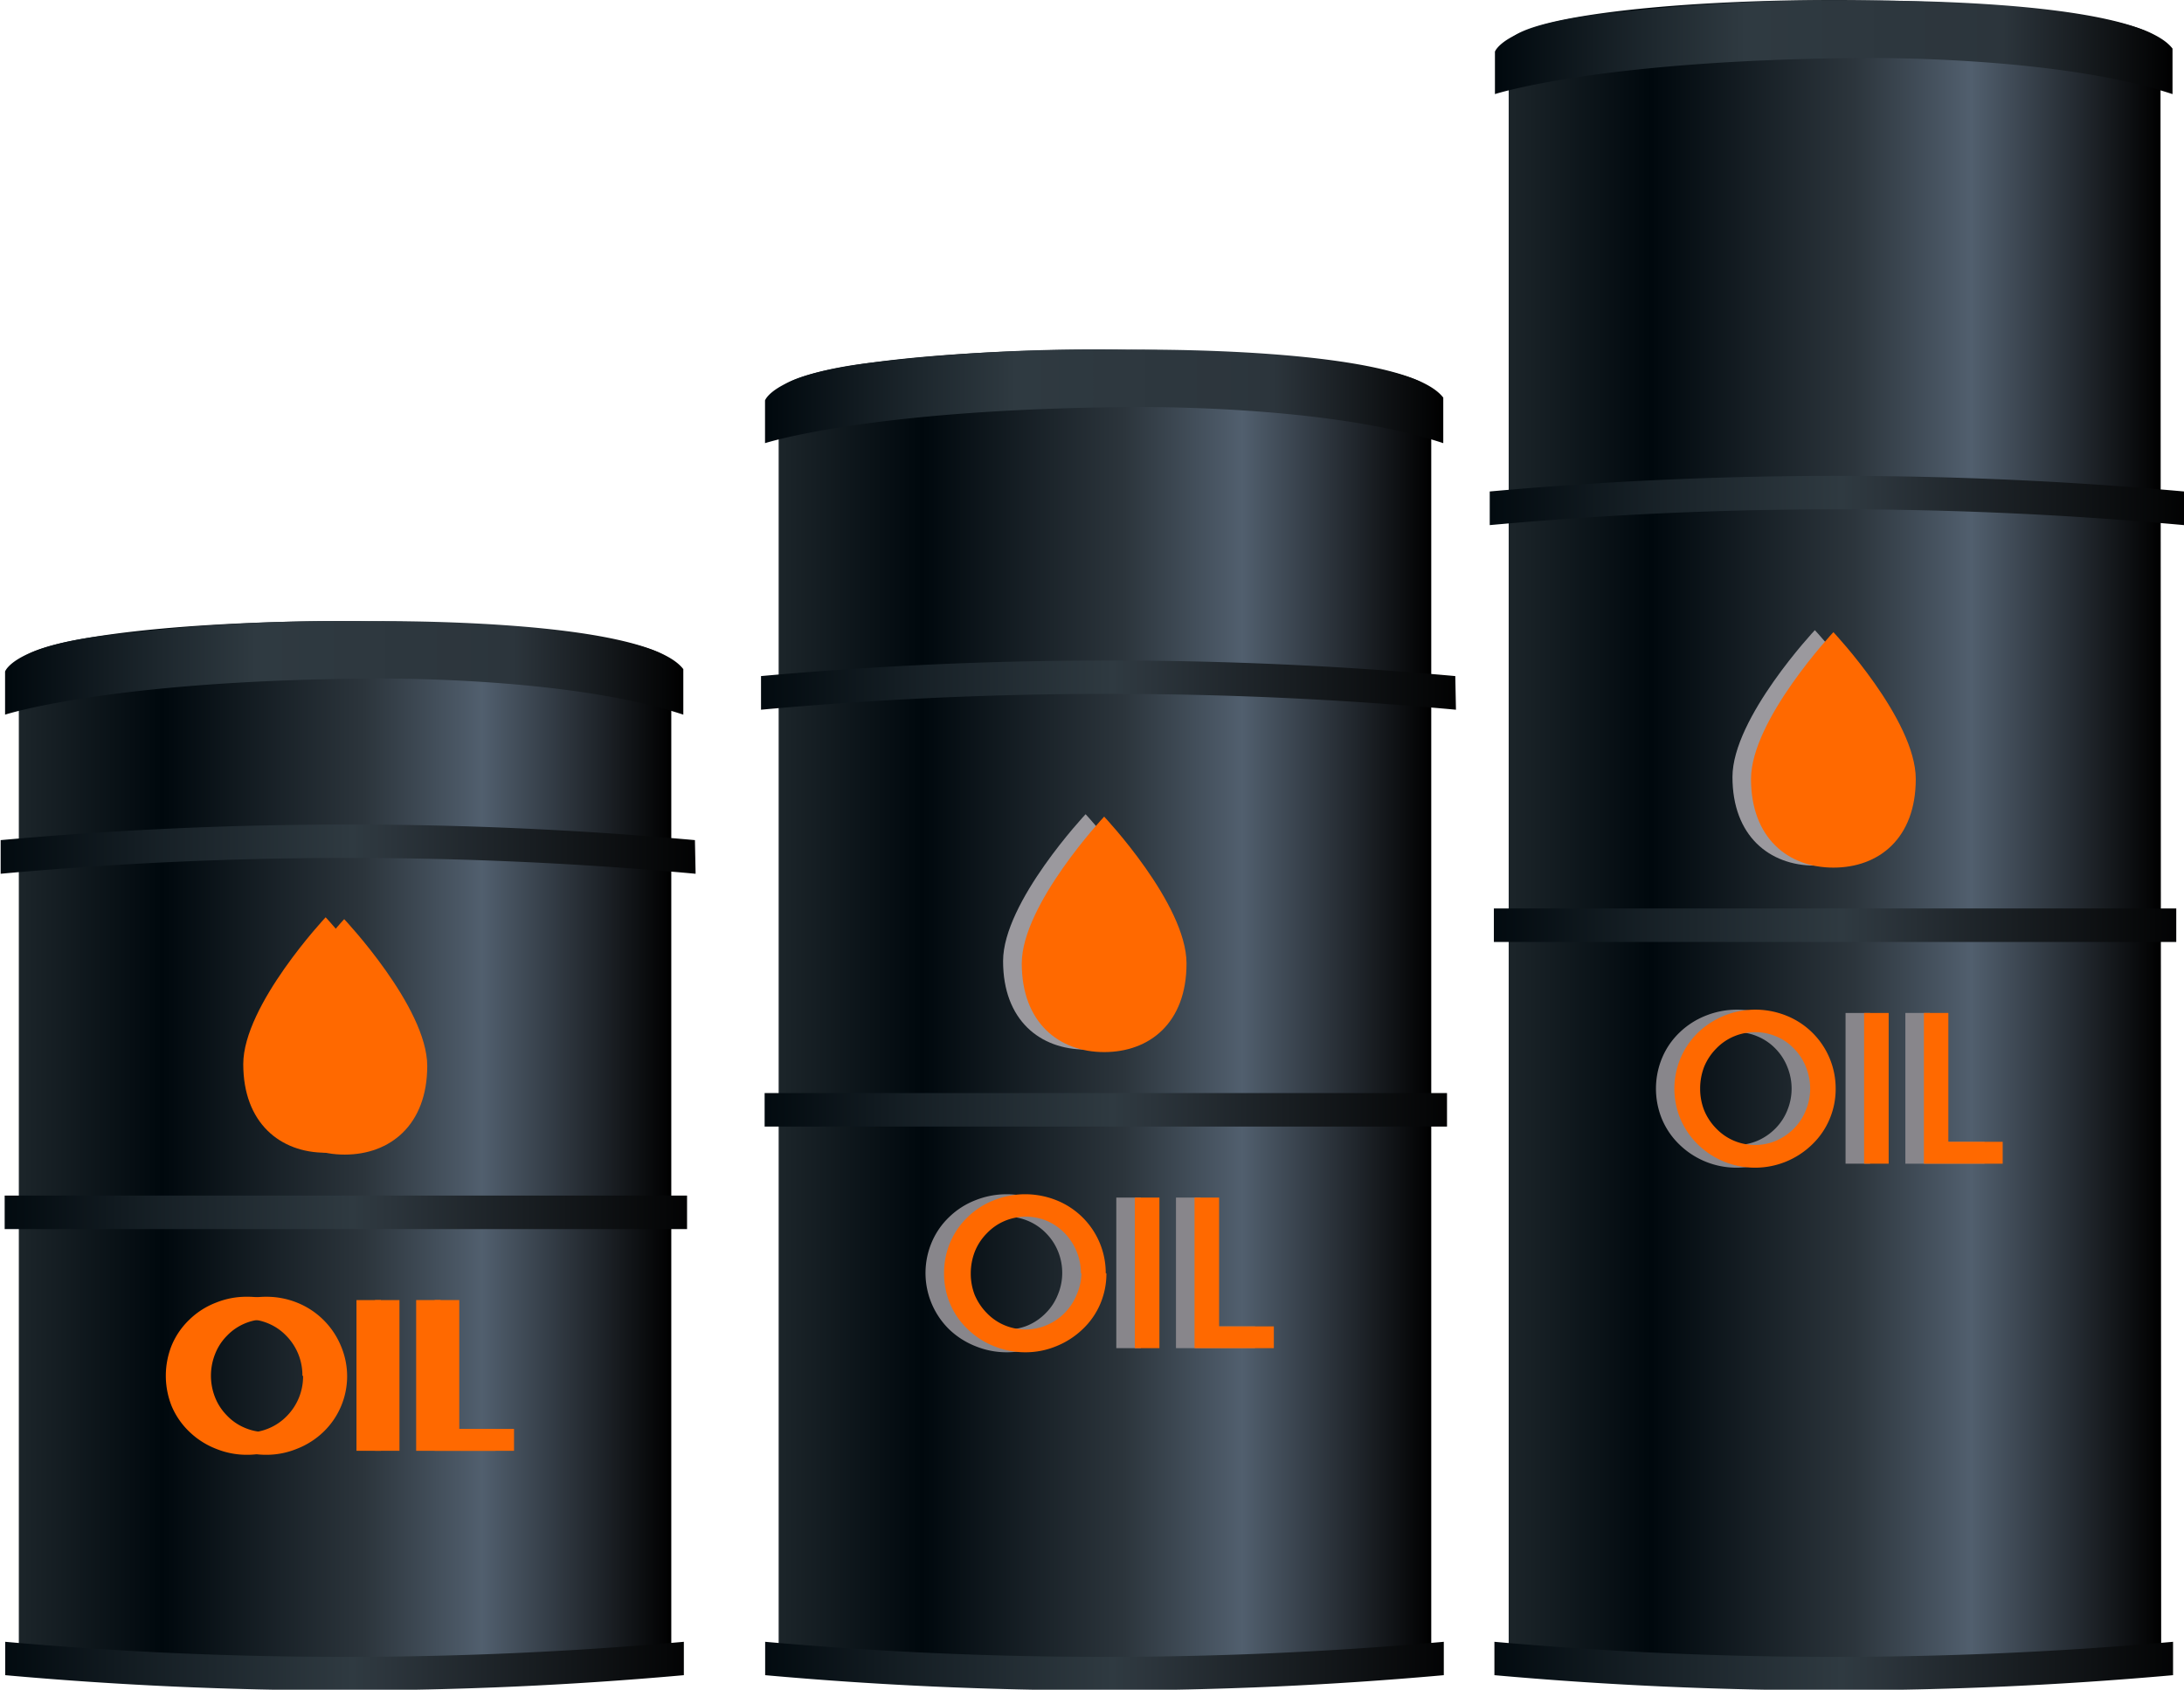
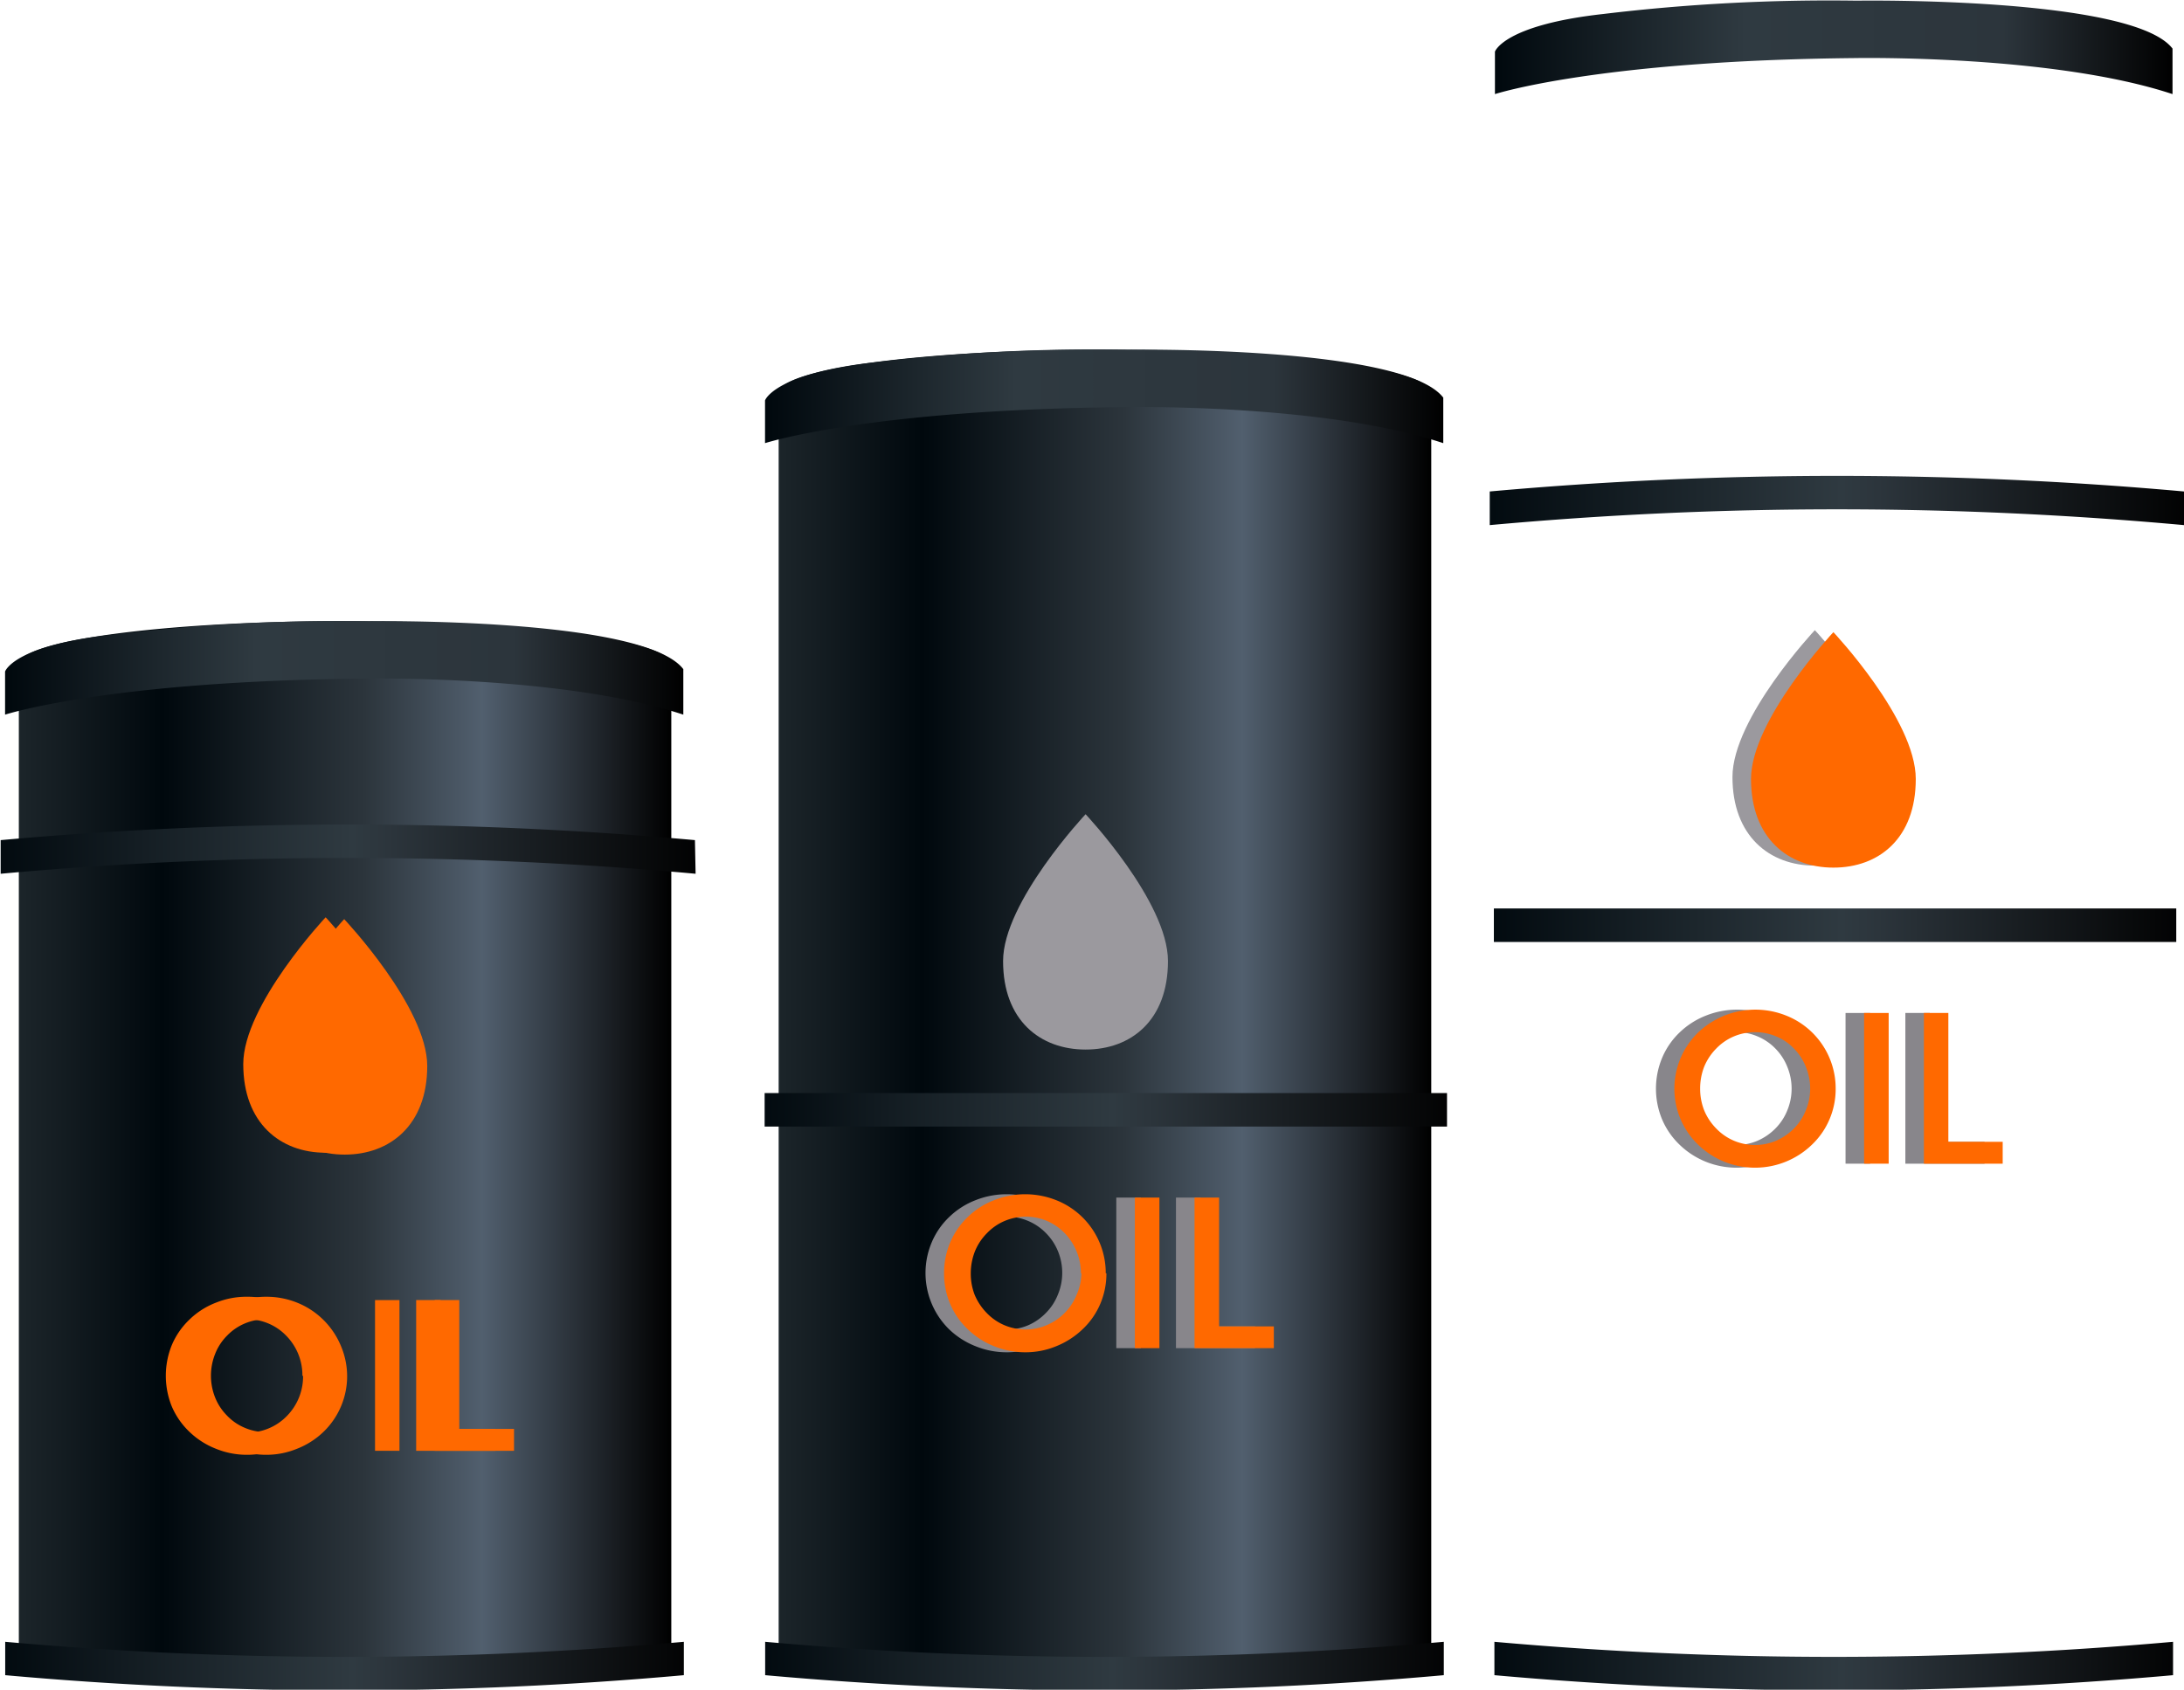
<svg xmlns="http://www.w3.org/2000/svg" xmlns:xlink="http://www.w3.org/1999/xlink" viewBox="0 0 163.58 126.59">
  <defs>
    <linearGradient id="b8bc6277-f1f6-44d6-bf01-44a6ebf2d47d" x1="1.41" y1="86.5" x2="50.28" y2="86.5" gradientUnits="userSpaceOnUse">
      <stop offset="0" stop-color="#1c252a" />
      <stop offset="0.22" stop-color="#00080d" />
      <stop offset="0.53" stop-color="#2c353c" />
      <stop offset="0.71" stop-color="#515f6e" />
      <stop offset="1" />
    </linearGradient>
    <linearGradient id="b2c844c6-12c6-48b4-90e2-d2b6cab66421" x1="-1.37" y1="63.6" x2="53.07" y2="63.6" gradientUnits="userSpaceOnUse">
      <stop offset="0" stop-color="#00080d" />
      <stop offset="0.51" stop-color="#2f3a41" />
      <stop offset="0.56" stop-color="#2c353c" />
      <stop offset="1" />
    </linearGradient>
    <linearGradient id="f780d0cd-1a46-4944-b582-b4159f39c0a0" x1="-1.14" y1="90.82" x2="52.83" y2="90.82" xlink:href="#b2c844c6-12c6-48b4-90e2-d2b6cab66421" />
    <linearGradient id="fc7948ae-53bd-4aa2-ad98-67cbed04be77" x1="-1.14" y1="124.77" x2="52.87" y2="124.77" xlink:href="#b2c844c6-12c6-48b4-90e2-d2b6cab66421" />
    <linearGradient id="f666ee9f-7fa0-47ea-a7db-21fca8c36f96" x1="0.38" y1="50.02" x2="51.18" y2="50.02" gradientUnits="userSpaceOnUse">
      <stop offset="0" stop-color="#00080d" />
      <stop offset="0.37" stop-color="#2f3a41" />
      <stop offset="0.75" stop-color="#2c353c" />
      <stop offset="1" />
    </linearGradient>
    <linearGradient id="a42b9157-3549-485a-8d67-2e1dd955c958" x1="58.32" y1="76.33" x2="107.2" y2="76.33" xlink:href="#b8bc6277-f1f6-44d6-bf01-44a6ebf2d47d" />
    <linearGradient id="a6e16c87-36c9-4a05-a683-a992083a1dc5" x1="55.54" y1="51.31" x2="109.98" y2="51.31" xlink:href="#b2c844c6-12c6-48b4-90e2-d2b6cab66421" />
    <linearGradient id="be383ae7-7dc4-47ef-8293-9df41451de20" x1="55.78" y1="83.14" x2="109.74" y2="83.14" xlink:href="#b2c844c6-12c6-48b4-90e2-d2b6cab66421" />
    <linearGradient id="a31cbb1c-e998-4189-a7ad-98f21cc8d3eb" x1="55.78" y1="124.77" x2="109.78" y2="124.77" xlink:href="#b2c844c6-12c6-48b4-90e2-d2b6cab66421" />
    <linearGradient id="ae73cb6c-cc9c-4b94-ae11-6793c885d379" x1="57.3" y1="29.67" x2="108.1" y2="29.67" xlink:href="#f666ee9f-7fa0-47ea-a7db-21fca8c36f96" />
    <linearGradient id="aa31179d-4a4a-4e87-ae4d-0c1c2703a040" x1="112.95" y1="63.26" x2="161.82" y2="63.26" xlink:href="#b8bc6277-f1f6-44d6-bf01-44a6ebf2d47d" />
    <linearGradient id="a6916d62-83b0-4c81-a81c-dfd1455485d6" x1="110.16" y1="37.49" x2="164.6" y2="37.49" xlink:href="#b2c844c6-12c6-48b4-90e2-d2b6cab66421" />
    <linearGradient id="beb502e9-7499-4e01-aef4-0846e7ef0c1d" x1="110.4" y1="69.32" x2="164.36" y2="69.32" xlink:href="#b2c844c6-12c6-48b4-90e2-d2b6cab66421" />
    <linearGradient id="bbf54062-9b0e-4e13-b096-ed1ea5b624fa" x1="110.4" y1="124.77" x2="164.4" y2="124.77" xlink:href="#b2c844c6-12c6-48b4-90e2-d2b6cab66421" />
    <linearGradient id="b8279e93-a2b6-4310-bd9f-9abc4170ea4b" x1="111.92" y1="3.53" x2="162.72" y2="3.53" xlink:href="#f666ee9f-7fa0-47ea-a7db-21fca8c36f96" />
  </defs>
  <g style="isolation:isolate">
    <g id="b556ba49-2e40-4b05-b044-c45634af7fff" data-name="Слой 2">
      <g id="ee698a04-fc45-4427-bd15-9968a8e80024" data-name="OBJECTS">
        <path d="M50.28,49.78c0-1.79-10.94-3.25-24.43-3.25S1.41,48,1.41,49.78v73.31h0a.69.69,0,0,0,0,.13c0,1.8,10.94,3.25,24.44,3.25s24.43-1.45,24.43-3.25a.32.32,0,0,0,0-.13h0Z" style="fill:url(#b8bc6277-f1f6-44d6-bf01-44a6ebf2d47d)" />
        <path d="M52.05,62.94a290,290,0,0,0-52,0v2.52a286.37,286.37,0,0,1,52.05,0Z" style="fill:url(#b2c844c6-12c6-48b4-90e2-d2b6cab66421)" />
-         <rect x="0.35" y="89.57" width="51.11" height="2.51" style="fill:url(#f780d0cd-1a46-4944-b582-b4159f39c0a0)" />
        <path d="M51.22,123A286.69,286.69,0,0,1,.39,123v2.5a283.87,283.87,0,0,0,50.83,0Z" style="fill:url(#fc7948ae-53bd-4aa2-ad98-67cbed04be77)" />
        <path d="M51.18,53.54V50.13c-3-3.91-23.65-3.59-23.65-3.59a140.71,140.71,0,0,0-19,1C1,48.32.38,50.31.38,50.31v3.23S8.17,51,27.43,50.84C27.43,50.84,42.22,50.57,51.18,53.54Z" style="fill:url(#f666ee9f-7fa0-47ea-a7db-21fca8c36f96)" />
        <g style="mix-blend-mode:multiply">
          <path d="M24.56,103.07a5.79,5.79,0,0,1-1.76,4.19,6,6,0,0,1-2,1.28,6,6,0,0,1-2.3.45,6.11,6.11,0,0,1-2.32-.45,6,6,0,0,1-2-1.28,5.75,5.75,0,0,1-1.32-1.91,6.13,6.13,0,0,1,0-4.56,5.69,5.69,0,0,1,1.32-1.92,5.84,5.84,0,0,1,2-1.28,6.06,6.06,0,0,1,2.32-.44,6,6,0,0,1,5.58,3.65A5.82,5.82,0,0,1,24.56,103.07Zm-1.91,0a4.22,4.22,0,0,0-1.21-3,4,4,0,0,0-1.32-.91,3.9,3.9,0,0,0-1.59-.32,4,4,0,0,0-2.92,1.23,4,4,0,0,0-.89,1.37,4.26,4.26,0,0,0-.31,1.63,4.21,4.21,0,0,0,.31,1.62A4.2,4.2,0,0,0,17,107a4,4,0,0,0,3.15,0,4.06,4.06,0,0,0,1.34-.92,4.22,4.22,0,0,0,1.21-3Z" style="fill:#ff6900" />
-           <path d="M26.7,108.69V97.4h1.83v11.29Z" style="fill:#ff6900" />
          <path d="M31.17,108.69V97.4H33v9.65h4.11v1.64Z" style="fill:#ff6900" />
        </g>
        <path d="M26,103.07a5.79,5.79,0,0,1-1.76,4.19,6,6,0,0,1-2,1.28,6,6,0,0,1-2.3.45,6.11,6.11,0,0,1-2.32-.45,6,6,0,0,1-2-1.28,5.75,5.75,0,0,1-1.32-1.91,6.13,6.13,0,0,1,0-4.56,5.69,5.69,0,0,1,1.32-1.92,5.84,5.84,0,0,1,2-1.28,6.25,6.25,0,0,1,2.32-.44,6.13,6.13,0,0,1,2.31.44,5.94,5.94,0,0,1,3.27,3.21A5.82,5.82,0,0,1,26,103.07Zm-1.91,0a4.22,4.22,0,0,0-1.21-3,4,4,0,0,0-1.32-.91,3.9,3.9,0,0,0-1.59-.32A4,4,0,0,0,17,100.07a4,4,0,0,0-.89,1.37,4.41,4.41,0,0,0,0,3.25,4.06,4.06,0,0,0,.89,1.36,3.92,3.92,0,0,0,1.34.92,4,4,0,0,0,1.58.32,4,4,0,0,0,1.57-.32,3.92,3.92,0,0,0,1.34-.92,4.22,4.22,0,0,0,1.21-3Z" style="fill:#ff6900" />
        <path d="M28.09,108.69V97.4h1.83v11.29Z" style="fill:#ff6900" />
        <path d="M32.56,108.69V97.4H34.4v9.65h4.1v1.64Z" style="fill:#ff6900" />
        <path d="M18.22,79.72c0-4.42,6.17-11,6.17-11s6.17,6.55,6.17,11-2.76,6.64-6.17,6.64S18.22,84.13,18.22,79.72Z" style="fill:#ff6900" />
        <path d="M19.61,79.86c0-4.41,6.17-11,6.17-11S32,75.45,32,79.86s-2.77,6.64-6.18,6.64S19.61,84.28,19.61,79.86Z" style="fill:#ff6900" />
        <path d="M107.2,29.44c0-1.8-10.94-3.25-24.44-3.25s-24.44,1.45-24.44,3.25v93.65h0a.69.69,0,0,0,0,.13c0,1.8,10.95,3.25,24.44,3.25s24.44-1.45,24.44-3.25a.69.69,0,0,0,0-.13h0Z" style="fill:url(#a42b9157-3549-485a-8d67-2e1dd955c958)" />
-         <path d="M109,50.65a290,290,0,0,0-52,0v2.52a286.37,286.37,0,0,1,52.05,0Z" style="fill:url(#a6e16c87-36c9-4a05-a683-a992083a1dc5)" />
        <rect x="57.27" y="81.89" width="51.11" height="2.51" style="fill:url(#be383ae7-7dc4-47ef-8293-9df41451de20)" />
        <path d="M108.14,123a286.69,286.69,0,0,1-50.83,0v2.5a283.87,283.87,0,0,0,50.83,0Z" style="fill:url(#a31cbb1c-e998-4189-a7ad-98f21cc8d3eb)" />
        <path d="M108.1,33.2V29.79c-3-3.92-23.66-3.59-23.66-3.59a139.72,139.72,0,0,0-19,.95C57.94,28,57.3,30,57.3,30V33.2s7.78-2.53,27.05-2.7C84.35,30.5,99.13,30.22,108.1,33.2Z" style="fill:url(#ae73cb6c-cc9c-4b94-ae11-6793c885d379)" />
        <g style="mix-blend-mode:multiply">
          <path d="M81.48,95.39a5.75,5.75,0,0,1-1.77,4.19,6.32,6.32,0,0,1-2,1.28,6,6,0,0,1-2.3.45,6.16,6.16,0,0,1-2.33-.45,6.06,6.06,0,0,1-2-1.28,5.91,5.91,0,0,1-1.31-6.47,5.66,5.66,0,0,1,1.31-1.92,5.88,5.88,0,0,1,2-1.28,6.31,6.31,0,0,1,4.63,0,6,6,0,0,1,1.95,1.28,5.79,5.79,0,0,1,1.77,4.2Zm-1.92,0a4.26,4.26,0,0,0-.31-1.63,4.13,4.13,0,0,0-.9-1.37,4.07,4.07,0,0,0-2.9-1.24,4.1,4.1,0,0,0-1.59.32,4,4,0,0,0-1.33.92,4.14,4.14,0,0,0-.9,1.36,4.51,4.51,0,0,0-.31,1.64A4.4,4.4,0,0,0,71.63,97a4.24,4.24,0,0,0,.9,1.36,4,4,0,0,0,1.33.92,4.07,4.07,0,0,0,1.59.32A4,4,0,0,0,77,99.29a4.13,4.13,0,0,0,1.33-.92,4,4,0,0,0,.9-1.37A4.2,4.2,0,0,0,79.56,95.39Z" style="fill:#88868b" />
          <path d="M83.61,101V89.72h1.84V101Z" style="fill:#88868b" />
          <path d="M88.08,101V89.72h1.84v9.65H94V101Z" style="fill:#88868b" />
        </g>
        <path d="M82.87,95.39a5.78,5.78,0,0,1-.45,2.27,5.65,5.65,0,0,1-1.32,1.91,6.18,6.18,0,0,1-2,1.29,6,6,0,0,1-2.3.45,6.16,6.16,0,0,1-2.33-.45,6,6,0,0,1-2-1.29,5.68,5.68,0,0,1-1.31-1.9,5.8,5.8,0,0,1-.45-2.28,5.88,5.88,0,0,1,.45-2.29,5.72,5.72,0,0,1,1.31-1.91,5.83,5.83,0,0,1,2-1.28,6.31,6.31,0,0,1,4.63,0,5.87,5.87,0,0,1,3.72,5.48Zm-1.91,0a4.34,4.34,0,0,0-1.21-3,4.18,4.18,0,0,0-1.33-.92,4.06,4.06,0,0,0-1.58-.32,4.1,4.1,0,0,0-1.59.32,4,4,0,0,0-1.33.92,4.14,4.14,0,0,0-.9,1.36,4.51,4.51,0,0,0-.31,1.64A4.4,4.4,0,0,0,73,97a4.36,4.36,0,0,0,.9,1.36,4,4,0,0,0,1.33.92,4.07,4.07,0,0,0,1.59.32,4,4,0,0,0,1.57-.32A4.17,4.17,0,0,0,80.64,97,4.2,4.2,0,0,0,81,95.39Z" style="fill:#ff6900" />
        <path d="M85,101V89.72h1.84V101Z" style="fill:#ff6900" />
        <path d="M89.47,101V89.72h1.84v9.65h4.1V101Z" style="fill:#ff6900" />
        <path d="M75.13,72c0-4.42,6.18-11,6.18-11s6.17,6.55,6.17,11-2.77,6.63-6.17,6.63S75.13,76.45,75.13,72Z" style="fill:#9b999e;mix-blend-mode:multiply" />
-         <path d="M76.53,72.18c0-4.42,6.17-11,6.17-11s6.17,6.54,6.17,11-2.77,6.64-6.17,6.64S76.53,76.6,76.53,72.18Z" style="fill:#ff6900" />
-         <path d="M161.82,3.29C161.82,1.5,150.88,0,137.38,0S113,1.5,113,3.29v119.8h0a.32.32,0,0,0,0,.13c0,1.8,10.94,3.25,24.43,3.25s24.44-1.45,24.44-3.25a.69.69,0,0,0,0-.13h0Z" style="fill:url(#aa31179d-4a4a-4e87-ae4d-0c1c2703a040)" />
        <path d="M163.58,36.82a289.92,289.92,0,0,0-52,0v2.52a286.26,286.26,0,0,1,52,0Z" style="fill:url(#a6916d62-83b0-4c81-a81c-dfd1455485d6)" />
        <rect x="111.89" y="68.06" width="51.11" height="2.51" style="fill:url(#beb502e9-7499-4e01-aef4-0846e7ef0c1d)" />
        <path d="M162.76,123a286.69,286.69,0,0,1-50.83,0v2.5a284.8,284.8,0,0,0,50.83,0Z" style="fill:url(#bbf54062-9b0e-4e13-b096-ed1ea5b624fa)" />
        <path d="M162.72,7.05V3.64c-3-3.91-23.65-3.59-23.65-3.59a141.64,141.64,0,0,0-19,1c-7.46.83-8.1,2.82-8.1,2.82V7.05S119.7,4.53,139,4.35C139,4.35,153.75,4.08,162.72,7.05Z" style="fill:url(#b8279e93-a2b6-4310-bd9f-9abc4170ea4b)" />
        <g style="mix-blend-mode:multiply">
          <path d="M136.1,81.56a5.87,5.87,0,0,1-.45,2.28,5.75,5.75,0,0,1-1.32,1.91,6.12,6.12,0,0,1-4.26,1.73,6.12,6.12,0,0,1-4.28-1.73,5.72,5.72,0,0,1-1.31-1.91,6,6,0,0,1,0-4.56,5.66,5.66,0,0,1,1.31-1.92,6,6,0,0,1,2-1.28,6.31,6.31,0,0,1,4.63,0,5.87,5.87,0,0,1,3.72,5.48Zm-1.91,0a4.3,4.3,0,0,0-.32-1.63,4.1,4.1,0,0,0-.89-1.37,4,4,0,0,0-1.33-.91,3.85,3.85,0,0,0-1.58-.32,4.1,4.1,0,0,0-1.59.31,4.26,4.26,0,0,0-2.23,2.29,4.46,4.46,0,0,0-.31,1.63,4.4,4.4,0,0,0,.31,1.62,4.24,4.24,0,0,0,.9,1.36,4,4,0,0,0,1.33.92,4.07,4.07,0,0,0,1.59.32,4,4,0,0,0,1.57-.32,4.28,4.28,0,0,0,1.34-.92,4.06,4.06,0,0,0,.89-1.36A4.25,4.25,0,0,0,134.19,81.56Z" style="fill:#88868b" />
          <path d="M138.23,87.18V75.89h1.84V87.18Z" style="fill:#88868b" />
          <path d="M142.71,87.18V75.89h1.83v9.65h4.1v1.64Z" style="fill:#88868b" />
        </g>
        <path d="M137.49,81.56a5.78,5.78,0,0,1-.45,2.27,5.69,5.69,0,0,1-1.32,1.92,6.12,6.12,0,0,1-4.26,1.73,6.12,6.12,0,0,1-4.28-1.73,5.87,5.87,0,0,1-1.31-1.91,5.87,5.87,0,0,1,1.31-6.48,6.22,6.22,0,0,1,6.59-1.28,5.87,5.87,0,0,1,3.72,5.48Zm-1.91,0a4.3,4.3,0,0,0-.32-1.63,4.1,4.1,0,0,0-.89-1.37,3.8,3.8,0,0,0-1.33-.91,3.88,3.88,0,0,0-1.58-.32,4,4,0,0,0-1.58.31,4,4,0,0,0-1.34.92,4.24,4.24,0,0,0-.9,1.36,4.5,4.5,0,0,0-.3,1.64,4.4,4.4,0,0,0,.3,1.62,4.24,4.24,0,0,0,.9,1.36,4,4,0,0,0,1.33.92,4.07,4.07,0,0,0,1.59.32,4,4,0,0,0,1.57-.32,4.28,4.28,0,0,0,1.34-.92,4,4,0,0,0,.89-1.37A4.2,4.2,0,0,0,135.58,81.56Z" style="fill:#ff6900" />
        <path d="M139.62,87.18V75.89h1.84V87.18Z" style="fill:#ff6900" />
        <path d="M144.1,87.18V75.89h1.83v9.65H150v1.64Z" style="fill:#ff6900" />
        <path d="M129.76,58.21c0-4.42,6.17-11,6.17-11s6.17,6.55,6.17,11-2.76,6.64-6.17,6.64S129.76,62.62,129.76,58.21Z" style="fill:#9b999e;mix-blend-mode:multiply" />
        <path d="M131.15,58.36c0-4.42,6.17-11,6.17-11s6.17,6.55,6.17,11S140.73,65,137.32,65,131.15,62.77,131.15,58.36Z" style="fill:#ff6900" />
      </g>
    </g>
  </g>
</svg>